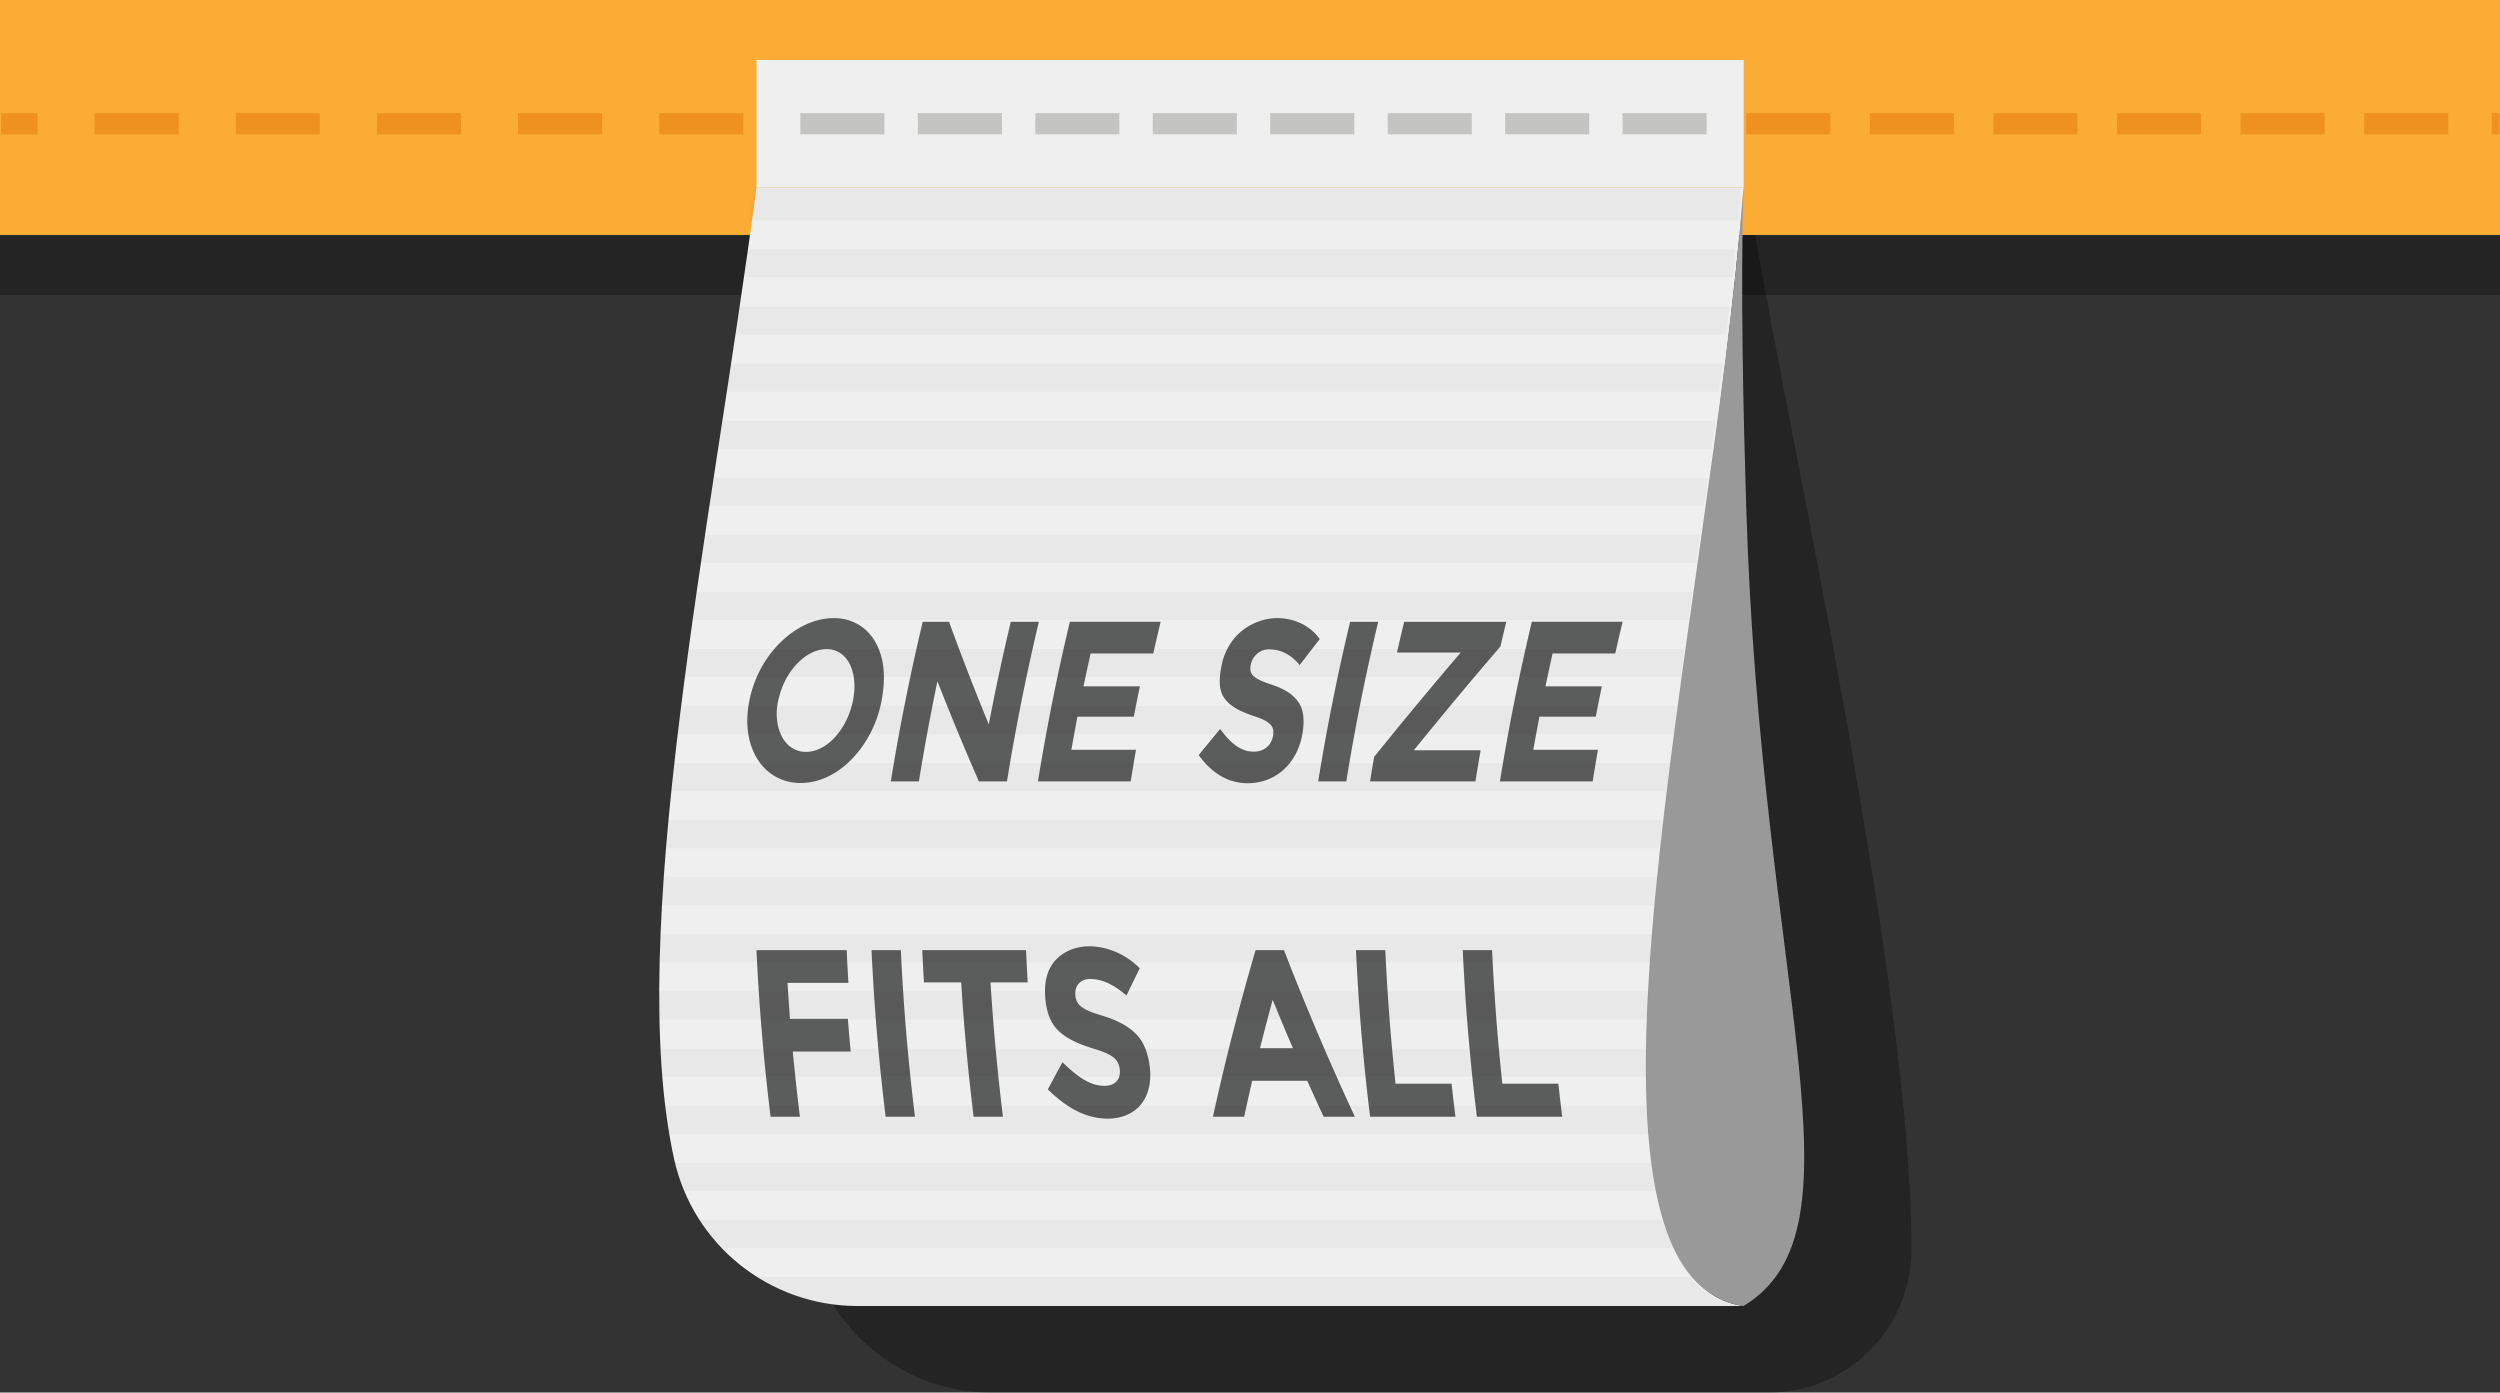
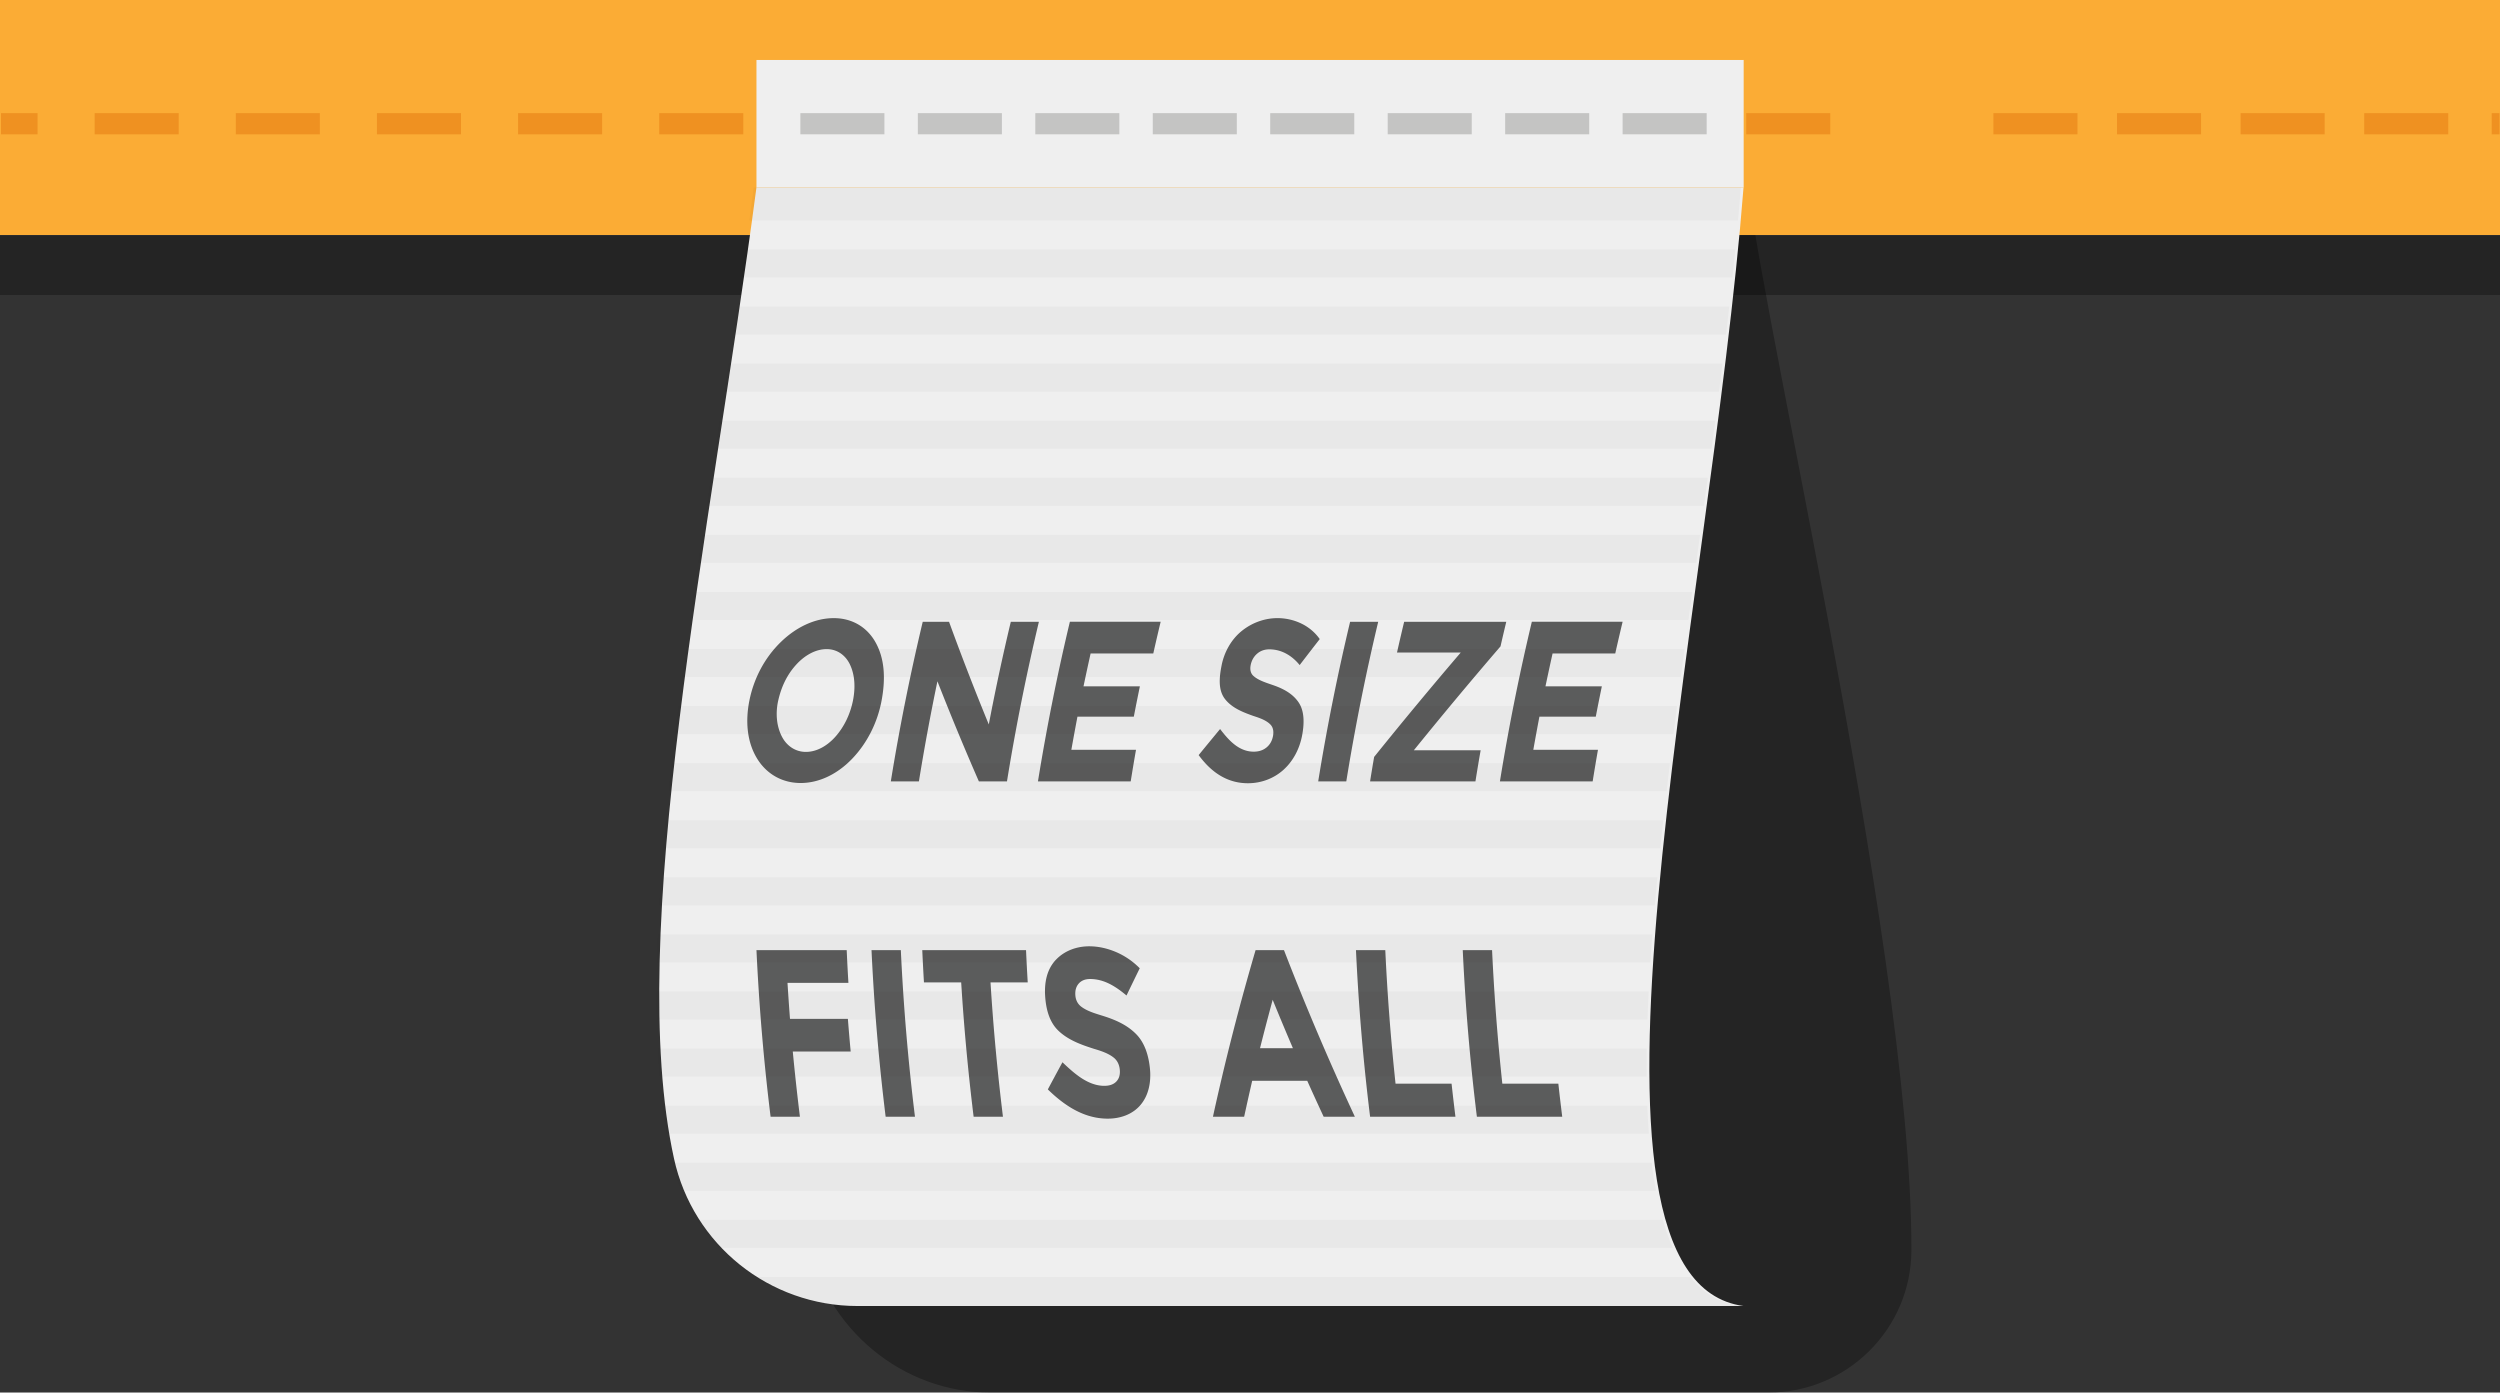
<svg xmlns="http://www.w3.org/2000/svg" id="b" viewBox="0 0 4000 2228.07">
  <rect x="0" y="0" width="4000" height="2228.07" fill="#333333" stroke="none" />
  <defs>
    <style>.d{fill:#efefef}.e{fill:#5b5c5c}.g{fill:#c4c4c3}.h{opacity:.3}.j{fill:#ef9121}</style>
  </defs>
  <g id="c">
    <path d="M2793.95 256 1423 376c-73.49 575.34-210.77 1235.53-131.89 1608.12 30.18 142.58 152.53 243.95 293.56 243.95h1244.8c125.91 0 228.43-101.74 228.77-227.65 1.35-495.32-268.51-1610.88-264.29-1744.42" class="h" />
    <path d="M0 0h4000v376H0z" style="fill:#fbac35" />
    <path d="M0 376.83h4000V472H0z" class="h" />
    <path d="M2789.66 2089.62H1372.01c-141.03 0-263.39-97.97-293.57-235.73-78.87-360.03 58.4-997.97 131.89-1553.92h1579.32c-53.25 683.82-310.66 1748.03 0 1789.65Z" class="d" />
-     <path d="M2793.95 811.61c-4.41-144.62-9.52-351.49-4.29-511.64-53.25 683.82-323.41 1742.03 0 1789.65 203.34-123.62 27.74-507.21 4.29-1278.01" style="fill:#999" />
    <path d="M1362.55 1214.93c-22.25 22.84-50.94 37.88-81.46 37.89-29.58.01-54.09-14.4-68.97-37.89-17.1-27.01-19.72-61.03-13.06-94.19 6.99-34.79 24.01-68.19 50.8-94.01 23.36-22.52 53.06-37.69 84.13-37.72 28.98-.04 52.64 14.01 66.3 37.72 16.1 27.96 16.35 61.34 10.3 94.01-6.29 33.92-22.37 67.85-48.03 94.19Zm2.18-94c4.02-20 3.38-40.91-5.08-58.26-6.93-14.22-20.16-24.15-37.14-24.08-18.12.07-35.14 10.4-47.87 24.08-15.83 17.02-24.75 37.14-29.5 58.26-4.45 19.75-2.89 41.03 6.17 58.14 7.47 14.11 21.07 24.01 38.23 23.97 17.87-.04 34.48-10.24 46.78-23.97 14.9-16.62 24.21-37.26 28.41-58.14M1617.29 994.83h44.95c-20.23 84.88-37.26 170.01-51.08 255.43h-44.95a4476 4476 0 0 1-66.34-160.21 3629 3629 0 0 0-29.62 160.21h-44.95c13.82-85.42 30.85-170.55 51.08-255.43h42.07a4384 4384 0 0 0 63.62 164.3c10.45-54.9 22.19-109.65 35.22-164.3M1857.05 994.83c-4.06 16.88-7.99 33.77-11.78 50.68h-100.28c-3.9 17.51-7.68 35.04-11.36 52.57h90.2c-3.36 16.19-6.6 32.4-9.72 48.61h-90.2a4252 4252 0 0 0-9.76 53.04h103.45c-2.96 16.83-5.78 33.67-8.47 50.52h-148.41c13.82-85.42 30.85-170.55 51.08-255.43h145.24ZM2011.64 1045.7c-5.33 4.5-8.82 10.46-10.44 17.88-1.62 7.43-.26 13.71 4.1 17.71 8.51 7.79 22.17 11.53 33.33 15.52 15.23 5.44 29.71 13.19 39.05 26.86 9.83 14.4 9.11 34.55 5.84 52.29-3.79 20.61-13.51 40.95-30.04 55.81-16.11 14.49-36.69 21.46-56.93 21.42-34.89-.07-59.82-19.37-78.7-45.03 11.37-13.95 22.81-27.84 34.29-41.71 13.11 16.96 29.3 36.12 53.69 36.22 8.22.03 15.13-2.25 20.64-6.77 5.5-4.51 8.94-10.61 10.35-18.3 1.4-7.68.06-13.99-4.1-18.29-6.74-6.97-17.56-10.66-27.07-13.71-17.2-6.09-35.03-13.09-46-27.6-11.05-14.61-8.62-35.32-5.09-53.33 4.08-20.87 15.27-41.89 33.32-55.99 16.5-12.89 36.41-19.71 56.15-19.68 13.52.02 26.62 3.12 38.24 8.74 11.76 5.7 21.88 14.18 29.31 24.79a5830 5830 0 0 0-32.12 41.59c-11.72-14.49-28.38-25.18-48.58-25.18-7.49 0-13.92 2.25-19.24 6.75ZM2160.19 994.83h44.95c-20.23 84.88-37.26 170.01-51.08 255.43h-44.95c13.82-85.42 30.85-170.55 51.08-255.43M2192.11 1250.26c2.09-13.06 4.25-26.12 6.5-39.18a7139 7139 0 0 1 138.6-167.03H2235.2c3.69-16.42 7.51-32.83 11.45-49.22h163.39c-3.15 13.11-6.23 26.24-9.22 39.37a7172 7172 0 0 0-138.7 166.27h106.91c-2.91 16.59-5.69 33.19-8.34 49.79zM2596.19 994.83c-4.06 16.88-7.99 33.77-11.78 50.68h-100.28c-3.9 17.51-7.68 35.04-11.36 52.57h90.2c-3.36 16.19-6.6 32.4-9.72 48.61h-90.2a4252 4252 0 0 0-9.76 53.04h103.45c-2.96 16.83-5.78 33.67-8.47 50.52h-148.41c13.82-85.42 30.85-170.55 51.08-255.43h145.24ZM1354.72 1520.2c.78 17.46 1.69 34.91 2.74 52.35H1260c1.2 19.23 2.52 38.44 3.98 57.66h92.64c1.35 17.43 2.85 34.85 4.47 52.26h-92.64c3.33 34.84 7.13 69.61 11.42 104.34h-46.92a3519 3519 0 0 1-22.61-266.6h144.38ZM1394.42 1520.2h46.92c4.16 89.16 11.7 178.02 22.61 266.6h-46.92a3519 3519 0 0 1-22.61-266.6M1584.81 1571.79c4.47 71.88 11.11 143.54 19.92 215.02h-46.92a3566 3566 0 0 1-19.92-215.02h-59.56c-1.03-17.19-1.93-34.38-2.7-51.59h166.04c.77 17.2 1.66 34.4 2.7 51.59zM1726.13 1573.51c-4.23 4.71-6.1 10.95-5.58 18.71.51 7.77 3.73 14.14 9.55 18.52 11.06 8.33 26.42 11.87 39.41 16.22 18 6.03 35.19 14.05 48.74 28.05 13.97 14.42 19.65 35.05 21.64 54.52 2.08 20.32-1.36 41.91-14.78 58.07-13.08 15.74-33.09 22.33-53.06 22.25-38.02-.16-69.21-21.11-95.51-46.8 7.73-14.51 15.53-28.99 23.4-43.43 18.1 17.2 40.26 37.59 66.81 37.71 8.58.04 15.13-2.34 19.53-7.04s6.18-11.05 5.37-19.05c-.82-8-4.07-14.55-9.71-19.06-8.99-7.18-21.23-11.03-32.33-14.3-20.19-6.49-40.73-13.94-56.22-28.8-15.23-14.61-19.98-36.36-21.17-55.73-1.26-20.49 2.24-42.6 18.12-58.64 13.94-14.08 33.15-20.71 52.75-20.64 14.6.05 29.12 3.43 42.52 9.17a119.1 119.1 0 0 1 37.98 25.99c-7.11 14.49-14.16 29-21.16 43.55-16.96-14.08-35.31-26.32-58.19-26.35-7.81-.01-13.85 2.36-18.08 7.07ZM2117.87 1786.8c-8.87-19.1-17.65-38.25-26.25-57.47h-88.13c-4.4 19.13-8.69 38.28-12.85 57.47h-49.93c19.58-89.68 42.38-178.52 68.23-266.6h45.42c34.84 90.14 72.7 178.98 113.45 266.6h-49.93Zm-81.59-187.13a4405 4405 0 0 0-20.26 77.46h52.64a4943 4943 0 0 1-32.38-77.46M2192.16 1786.8a3519 3519 0 0 1-22.61-266.6h46.92c3.33 71.41 8.8 142.63 16.41 213.71h89.64c1.93 17.65 4 35.28 6.2 52.9h-136.56ZM2363.01 1786.8a3519 3519 0 0 1-22.61-266.6h46.92c3.33 71.41 8.8 142.63 16.41 213.71h89.64c1.93 17.65 4 35.28 6.2 52.9h-136.56Z" class="e" />
    <path d="M1210.34 95.95h1579.54v204.02H1210.34z" class="d" />
    <path d="M1280.59 181.03h134.49v33.86h-134.49zM1468.53 181.03h134.49v33.86h-134.49zM1656.48 181.03h134.49v33.86h-134.49zM1844.42 181.03h134.49v33.86h-134.49zM2032.36 181.03h134.49v33.86h-134.49zM2220.31 181.03h134.49v33.86h-134.49zM2408.25 181.03h134.49v33.86h-134.49zM2596.19 181.03h134.49v33.86h-134.49z" class="g" />
-     <path d="M1054.76 181.03h134.49v33.86h-134.49zM828.93 181.03h134.49v33.86H828.93zM603.1 181.03h134.49v33.86H603.1zM377.26 181.03h134.49v33.86H377.26zM151.43 181.03h134.49v33.86H151.43zM1.6 181.03h58.49v33.86H1.6zM2793.95 181.03h134.49v33.86h-134.49zM2991.71 181.03h134.49v33.86h-134.49zM3189.46 181.03h134.49v33.86h-134.49zM3387.22 181.03h134.49v33.86h-134.49zM3584.98 181.03h134.49v33.86h-134.49zM3782.73 181.03h134.49v33.86h-134.49zM3986.73 181.03h12.49v33.86h-12.49z" class="j" />
+     <path d="M1054.76 181.03h134.49v33.86h-134.49zM828.93 181.03h134.49v33.86H828.93zM603.1 181.03h134.49v33.86H603.1zM377.26 181.03h134.49v33.86H377.26zM151.43 181.03h134.49v33.86H151.43zM1.6 181.03h58.49v33.86H1.6zM2793.95 181.03h134.49v33.86h-134.49zh134.49v33.86h-134.49zM3189.46 181.03h134.49v33.86h-134.49zM3387.22 181.03h134.49v33.86h-134.49zM3584.98 181.03h134.49v33.86h-134.49zM3782.73 181.03h134.49v33.86h-134.49zM3986.73 181.03h12.49v33.86h-12.49z" class="j" />
    <g style="opacity:.03">
      <path d="M1057.65 1403.73c-1.07 15.1-2.03 30.06-2.87 44.87h1592.91c1.3-14.82 2.67-29.78 4.13-44.87H1057.66ZM1052.49 1495.06c-.62 15.13-1.11 30.09-1.46 44.87h1589.62c.96-14.78 2.03-29.74 3.2-44.87H1052.48ZM1074.61 1221.07c-1.68 15.05-3.29 30.01-4.83 44.87h1596.79c1.73-14.88 3.51-29.84 5.33-44.87zM1065.2 1312.4c-1.41 15.07-2.73 30.03-3.97 44.87h1595.24c1.55-14.85 3.15-29.81 4.82-44.87h-1596.1ZM1050.42 1586.39c-.04 15.18.09 30.14.39 44.87h1585.2c.51-14.72 1.16-29.68 1.93-44.87H1050.41ZM1075.59 1860.38c3.76 15.51 8.7 30.49 14.71 44.87h1559.36c-2.68-14.27-4.96-29.24-6.89-44.87zM2780.88 352.62c1.6-17.78 3.08-35.34 4.43-52.65H1205.99c-2.31 17.47-4.68 35.03-7.11 52.65zM1059.97 1769.05c1.85 15.33 3.99 30.3 6.44 44.87h1571.83c-1.08-14.51-1.9-29.48-2.49-44.87zM2634.85 1677.72H1052.42c.75 15.24 1.71 30.2 2.9 44.87H2634.7c-.12-14.64-.07-29.6.16-44.87ZM2660.49 1951.71H1114.71a300 300 0 0 0 35.35 44.87h1526.47c-6.08-13.65-11.4-28.64-16.04-44.87M1165.43 581.75c-2.27 14.94-4.54 29.9-6.83 44.87h1591.83c1.9-15.03 3.77-29.99 5.6-44.87H1165.44ZM1179.13 490.42c-2.21 14.93-4.44 29.89-6.69 44.87h1589.18c1.78-15.05 3.51-30.01 5.18-44.87zM1151.49 673.08l-6.87 44.87h1593.97c1.98-15 3.95-29.96 5.88-44.87zM2704.32 2043.05H1206.83c46.88 29.65 102.24 46.57 160.83 46.57h1417.65c-33.16-4.44-59.84-20.54-80.99-46.57M1085.47 1129.73c-1.89 15.03-3.72 29.99-5.5 44.87h1597.65c1.87-14.9 3.77-29.86 5.69-44.87zM1192.38 399.09c-2.12 14.92-4.26 29.87-6.44 44.87h1585.95c1.6-15.08 3.14-30.04 4.6-44.87H1192.37ZM1110.29 947.07c-2.16 15-4.3 29.95-6.39 44.87h1597.63c2.02-14.94 4.04-29.9 6.08-44.87H1110.3ZM1097.46 1038.4c-2.05 15.01-4.05 29.97-6.01 44.87h1597.9c1.96-14.92 3.94-29.88 5.94-44.87zM1137.52 764.41c-2.28 14.97-4.55 29.93-6.81 44.87h1595.64c2.03-14.98 4.05-29.94 6.05-44.87zM1123.72 855.74c-2.24 14.98-4.46 29.94-6.66 44.87h1596.87c2.04-14.96 4.08-29.92 6.11-44.87z" />
    </g>
  </g>
</svg>